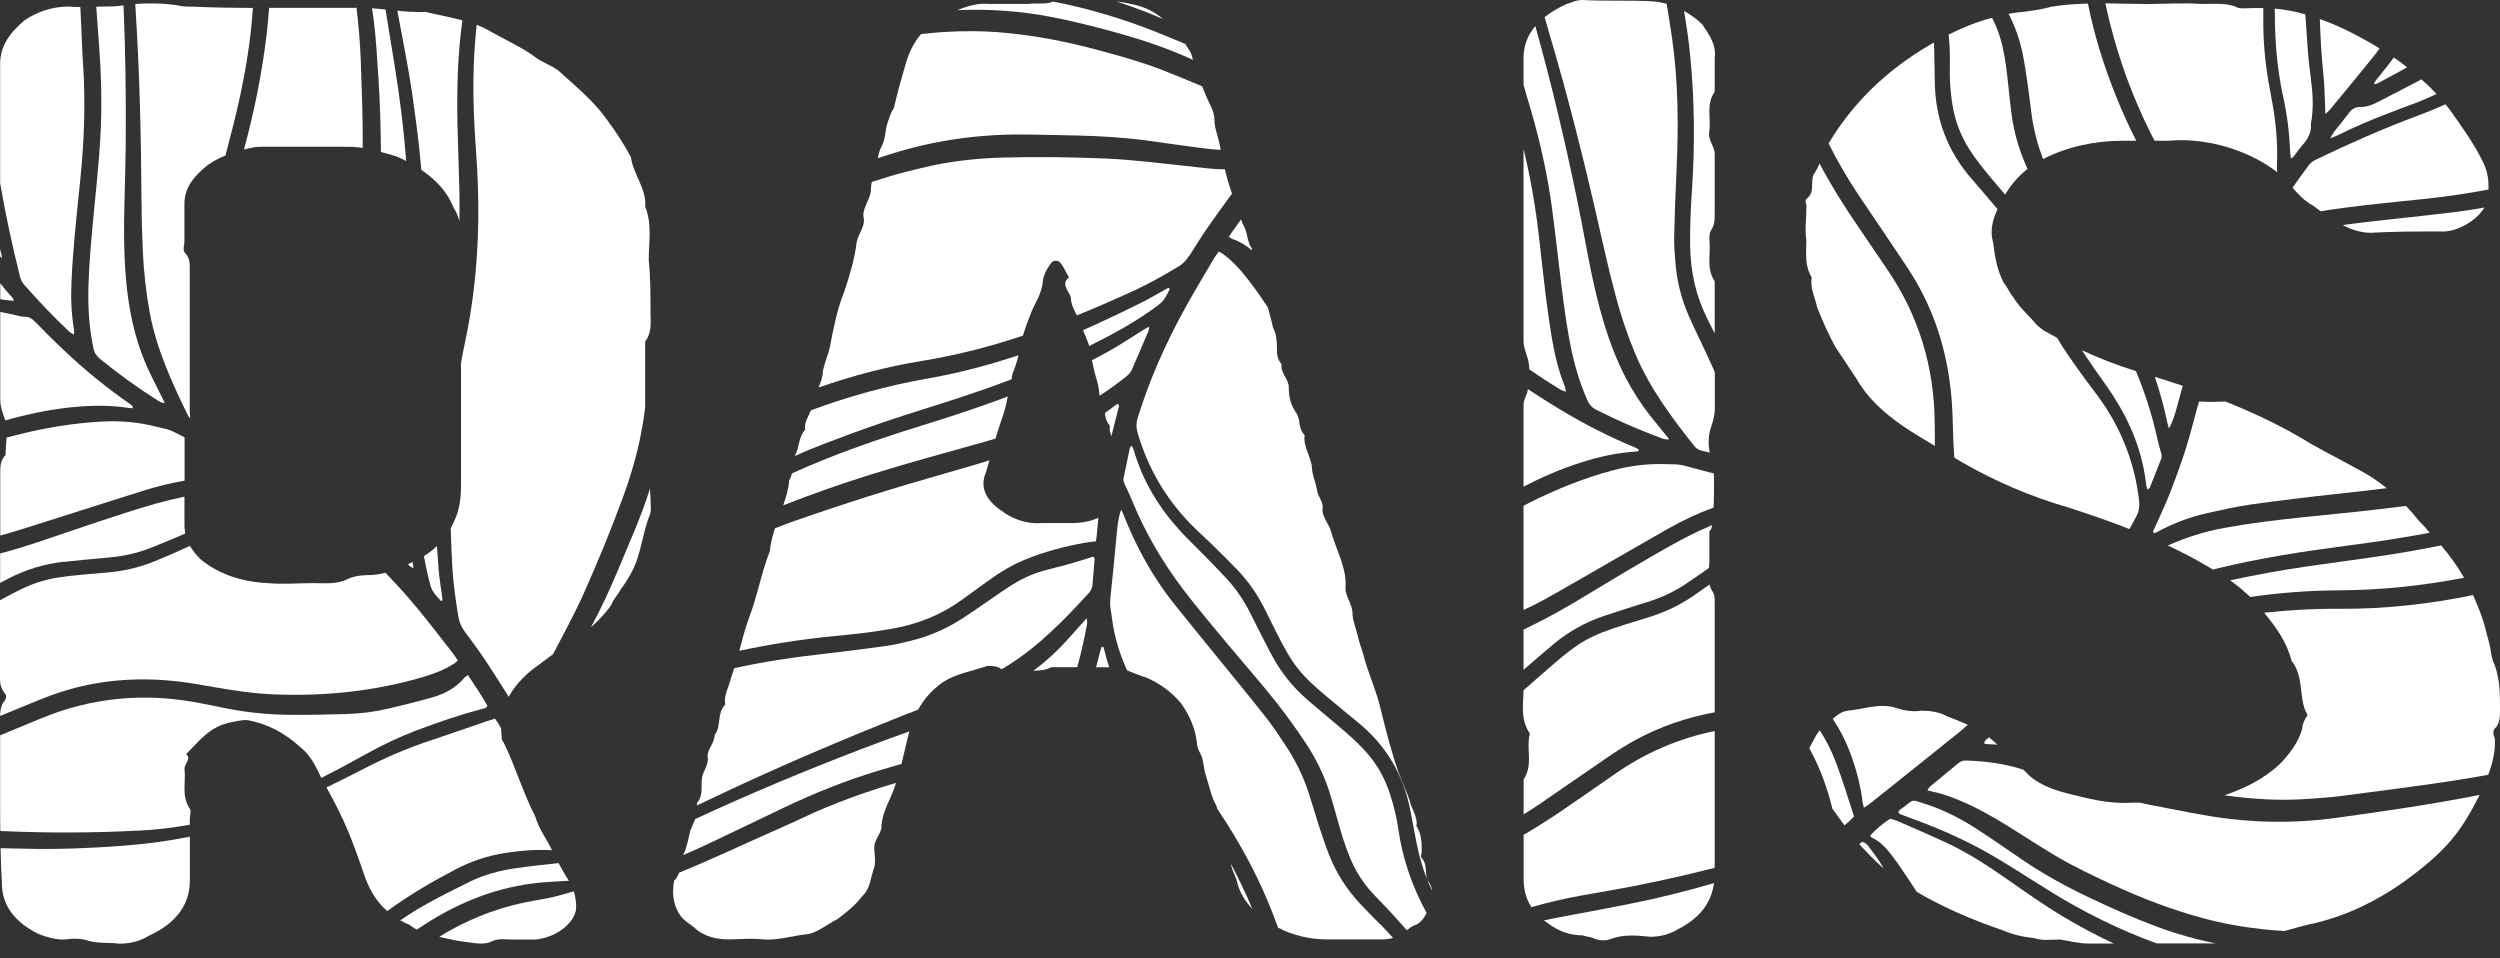
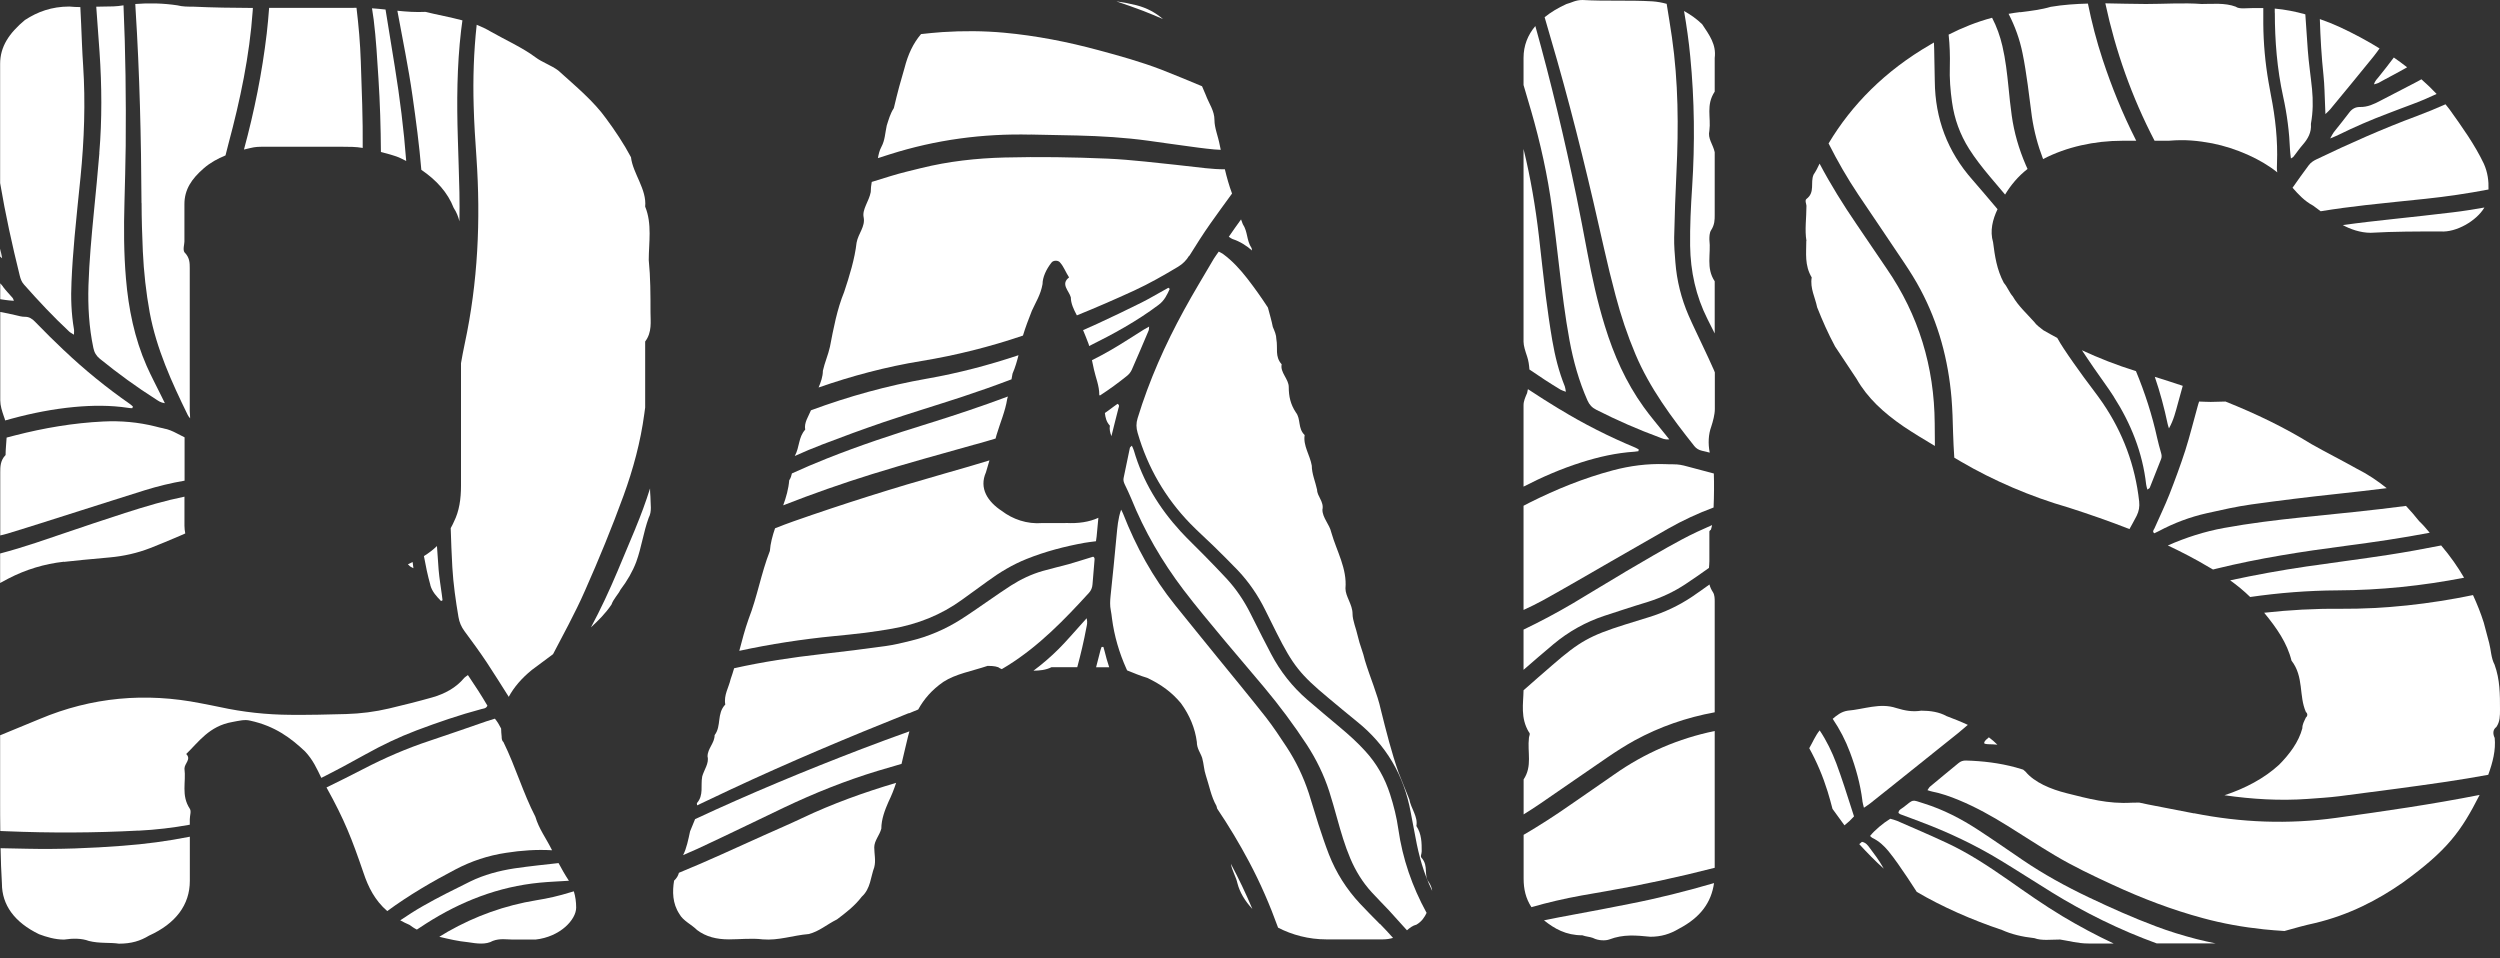
<svg xmlns="http://www.w3.org/2000/svg" width="60" height="23" viewBox="0 0 60 23" fill="none">
  <rect x="0" y="0" width="60" height="23" fill="#333333" stroke="none" />
  <path d="M59.628 4.98C59.376 5.024 59.122 5.066 58.867 5.096C58.397 5.154 57.925 5.203 57.453 5.255C57.044 5.299 56.634 5.345 56.227 5.402C56.398 5.496 56.647 5.587 56.895 5.587C57.455 5.555 58.017 5.555 58.577 5.555C58.944 5.582 59.435 5.305 59.626 4.98H59.628Z" fill="white" />
  <path d="M55.409 3.967C55.277 4.145 55.147 4.324 55.021 4.506C55.162 4.666 55.308 4.825 55.516 4.936C55.575 4.98 55.634 5.026 55.696 5.07C55.699 5.07 55.705 5.07 55.709 5.068C56.064 5.01 56.422 4.963 56.781 4.922C57.259 4.867 57.736 4.823 58.216 4.771C58.722 4.718 59.225 4.643 59.724 4.548C59.731 4.342 59.705 4.137 59.613 3.931C59.397 3.476 59.095 3.054 58.793 2.631C58.761 2.587 58.726 2.547 58.692 2.503C58.466 2.603 58.239 2.698 58.006 2.784C57.184 3.09 56.385 3.445 55.596 3.824C55.524 3.858 55.459 3.9 55.409 3.967Z" fill="white" />
  <path d="M56.639 2.568C56.536 2.566 56.45 2.61 56.383 2.7C56.264 2.861 56.135 3.015 56.012 3.172C55.986 3.206 55.966 3.248 55.924 3.323C56.016 3.285 56.069 3.264 56.123 3.237C56.507 3.048 56.899 2.878 57.3 2.727C57.493 2.654 57.686 2.578 57.881 2.507C58.086 2.431 58.284 2.347 58.479 2.255C58.366 2.134 58.244 2.018 58.114 1.903C58.065 1.93 58.017 1.957 57.967 1.983C57.688 2.129 57.409 2.27 57.13 2.417C56.975 2.499 56.822 2.572 56.639 2.568Z" fill="white" />
  <path d="M51.702 12.688C51.688 12.721 51.65 12.757 51.703 12.799C51.736 12.784 51.772 12.768 51.807 12.749C52.173 12.553 52.561 12.407 52.968 12.316C53.32 12.237 53.674 12.157 54.029 12.107C54.709 12.012 55.393 11.928 56.078 11.855C56.479 11.813 56.88 11.765 57.281 11.716C57.063 11.54 56.823 11.379 56.55 11.242C56.204 11.047 55.816 10.852 55.472 10.657C54.828 10.258 54.134 9.925 53.412 9.637C53.293 9.642 53.175 9.644 53.058 9.646C52.972 9.646 52.886 9.64 52.779 9.637C52.764 9.684 52.752 9.715 52.745 9.747C52.645 10.101 52.559 10.458 52.447 10.81C52.332 11.165 52.202 11.517 52.066 11.865C51.956 12.144 51.824 12.415 51.703 12.69L51.702 12.688Z" fill="white" />
  <path d="M56.972 2.025C57.02 2.012 57.05 2.006 57.077 1.993C57.178 1.94 57.276 1.882 57.377 1.831C57.511 1.762 57.641 1.687 57.771 1.615C57.668 1.534 57.561 1.456 57.452 1.38C57.335 1.536 57.215 1.691 57.091 1.844C57.05 1.894 56.999 1.94 56.974 2.025H56.972Z" fill="white" />
  <path d="M47.637 17.85C47.664 17.855 47.688 17.861 47.715 17.861C47.79 17.861 47.864 17.867 47.937 17.872C47.872 17.808 47.805 17.748 47.732 17.695C47.73 17.697 47.728 17.699 47.727 17.701C47.687 17.741 47.629 17.769 47.62 17.832C47.627 17.842 47.631 17.85 47.637 17.852V17.85Z" fill="white" />
  <path d="M48.484 0.29C48.39 0.302 48.298 0.315 48.206 0.332C48.361 0.631 48.474 0.946 48.541 1.278C48.593 1.527 48.629 1.779 48.665 2.029C48.703 2.287 48.728 2.547 48.766 2.805C48.818 3.153 48.908 3.491 49.034 3.818C49.594 3.526 50.267 3.378 50.941 3.378H51.27C51.264 3.365 51.256 3.352 51.251 3.34C50.939 2.725 50.681 2.087 50.465 1.433C50.318 0.988 50.202 0.539 50.11 0.086C49.816 0.094 49.519 0.113 49.217 0.164C49.002 0.229 48.743 0.262 48.484 0.294V0.29Z" fill="white" />
  <path d="M52.84 0.096C52.408 0.063 51.934 0.096 51.502 0.096C51.172 0.096 50.849 0.084 50.528 0.08C50.774 1.227 51.162 2.327 51.709 3.377H52.062C52.45 3.344 52.752 3.377 53.098 3.441C53.66 3.554 54.256 3.814 54.655 4.137C54.64 4.068 54.646 3.992 54.648 3.919C54.669 3.369 54.609 2.824 54.502 2.285C54.481 2.18 54.464 2.075 54.445 1.97C54.365 1.508 54.323 1.043 54.319 0.575C54.319 0.447 54.319 0.319 54.319 0.193C54.243 0.193 54.166 0.191 54.088 0.193C53.916 0.193 53.742 0.225 53.656 0.16C53.398 0.063 53.096 0.096 52.836 0.096H52.84Z" fill="white" />
  <path d="M46.849 2.452C46.905 2.855 47.04 3.227 47.258 3.573C47.405 3.805 47.575 4.02 47.751 4.231C47.875 4.378 48 4.523 48.122 4.67C48.26 4.441 48.435 4.231 48.661 4.055C48.647 4.024 48.632 3.992 48.619 3.961C48.454 3.579 48.338 3.182 48.281 2.769C48.25 2.543 48.225 2.318 48.204 2.092C48.17 1.76 48.133 1.427 48.057 1.103C48.002 0.866 47.921 0.64 47.81 0.426C47.442 0.525 47.096 0.663 46.767 0.831C46.794 1.083 46.803 1.338 46.796 1.596C46.786 1.882 46.809 2.169 46.849 2.455V2.452Z" fill="white" />
  <path d="M43.351 5.782C43.351 6.075 43.307 6.367 43.481 6.659C43.437 6.919 43.567 7.147 43.611 7.374C43.74 7.699 43.868 7.991 44.042 8.316C44.214 8.576 44.388 8.836 44.56 9.096C44.818 9.551 45.208 9.908 45.682 10.233C45.923 10.395 46.177 10.548 46.437 10.703C46.437 10.674 46.437 10.647 46.437 10.619C46.437 10.466 46.435 10.311 46.433 10.158C46.423 8.803 46.049 7.563 45.279 6.445C45.036 6.094 44.801 5.735 44.558 5.383C44.235 4.911 43.935 4.428 43.67 3.927C43.628 4.019 43.582 4.108 43.526 4.191C43.441 4.385 43.57 4.613 43.355 4.775C43.31 4.808 43.355 4.905 43.355 4.938C43.355 5.23 43.31 5.522 43.355 5.782H43.351Z" fill="white" />
  <path d="M55.676 0.453C55.69 0.906 55.716 1.359 55.764 1.811C55.789 2.05 55.791 2.291 55.802 2.532C55.804 2.583 55.806 2.637 55.81 2.738C55.871 2.679 55.9 2.654 55.923 2.626C56.27 2.203 56.622 1.783 56.964 1.357C57.016 1.294 57.062 1.227 57.109 1.162C56.809 0.976 56.49 0.806 56.16 0.652C56.001 0.579 55.839 0.514 55.674 0.457L55.676 0.453Z" fill="white" />
  <path d="M59.139 13.867C58.984 13.6 58.8 13.34 58.588 13.091C58.166 13.174 57.742 13.252 57.318 13.317C56.664 13.418 56.007 13.5 55.353 13.596C54.74 13.686 54.13 13.797 53.524 13.928C53.698 14.053 53.859 14.186 54.004 14.328C54.696 14.228 55.393 14.173 56.098 14.169C57.123 14.165 58.135 14.06 59.139 13.865V13.867Z" fill="white" />
  <path d="M43.886 3.443C44.098 3.864 44.333 4.273 44.597 4.668C44.962 5.213 45.332 5.752 45.695 6.298C45.837 6.51 45.972 6.724 46.091 6.948C46.525 7.762 46.758 8.635 46.836 9.551C46.859 9.83 46.867 10.111 46.874 10.391C46.88 10.588 46.89 10.787 46.903 10.984C46.955 11.014 47.006 11.045 47.06 11.077C47.836 11.532 48.741 11.922 49.647 12.182C50.15 12.344 50.635 12.512 51.107 12.698C51.164 12.593 51.225 12.488 51.279 12.381C51.336 12.266 51.353 12.159 51.34 12.035C51.245 11.173 50.952 10.386 50.465 9.671C50.322 9.461 50.163 9.264 50.014 9.058C49.85 8.83 49.685 8.603 49.531 8.368C49.475 8.284 49.423 8.198 49.374 8.11C49.263 8.051 49.15 7.989 49.041 7.926C48.955 7.861 48.869 7.796 48.825 7.731C48.653 7.537 48.437 7.342 48.307 7.114C48.221 7.017 48.178 6.887 48.092 6.789C47.92 6.465 47.876 6.14 47.834 5.815C47.753 5.54 47.824 5.266 47.941 5.02C47.931 5.008 47.922 4.997 47.91 4.984C47.719 4.76 47.532 4.535 47.337 4.313C46.741 3.638 46.443 2.849 46.435 1.951C46.433 1.745 46.425 1.536 46.423 1.33C46.423 1.227 46.419 1.124 46.414 1.02C46.385 1.038 46.355 1.055 46.326 1.072C45.242 1.701 44.442 2.511 43.884 3.445L43.886 3.443Z" fill="white" />
  <path d="M59.87 17.706C59.826 17.609 59.826 17.511 59.914 17.446C60 17.317 60 17.186 60 17.024C60 16.667 60 16.309 59.87 15.952C59.784 15.79 59.784 15.595 59.74 15.432C59.697 15.27 59.654 15.107 59.611 14.945C59.54 14.72 59.452 14.5 59.352 14.282C58.305 14.498 57.243 14.618 56.163 14.611C55.552 14.605 54.944 14.639 54.34 14.706C54.64 15.071 54.891 15.43 54.996 15.855C55.298 16.244 55.168 16.699 55.342 17.089C55.386 17.122 55.386 17.186 55.342 17.219C55.298 17.316 55.256 17.381 55.256 17.479C55.17 17.804 54.954 18.096 54.696 18.356C54.344 18.679 53.887 18.922 53.387 19.086C54.05 19.181 54.717 19.222 55.386 19.174C55.638 19.155 55.892 19.141 56.144 19.109C56.998 18.998 57.854 18.889 58.707 18.763C59.045 18.713 59.381 18.656 59.718 18.595C59.825 18.299 59.903 18.003 59.872 17.704L59.87 17.706Z" fill="white" />
  <path d="M52.66 19.522C52.293 19.449 51.926 19.38 51.558 19.308C51.485 19.294 51.413 19.277 51.34 19.262C51.279 19.262 51.218 19.265 51.156 19.265C50.596 19.298 50.121 19.168 49.603 19.038C49.215 18.941 48.827 18.778 48.611 18.518C48.592 18.501 48.573 18.488 48.556 18.471C48.495 18.453 48.435 18.434 48.374 18.417C47.986 18.312 47.589 18.264 47.186 18.253C47.113 18.251 47.056 18.27 47.002 18.316C46.777 18.503 46.547 18.688 46.322 18.878C46.299 18.897 46.285 18.927 46.259 18.964C46.305 18.979 46.335 18.99 46.366 18.996C46.589 19.04 46.803 19.115 47.014 19.203C47.422 19.372 47.807 19.587 48.181 19.82C48.556 20.053 48.925 20.296 49.303 20.521C49.756 20.792 50.233 21.018 50.713 21.239C51.413 21.562 52.129 21.836 52.872 22.036C53.35 22.166 53.837 22.252 54.33 22.304C54.497 22.321 54.661 22.334 54.827 22.344C55.066 22.277 55.309 22.208 55.555 22.155C56.375 21.96 57.065 21.602 57.669 21.18C58.746 20.401 59.068 19.948 59.511 19.078C58.37 19.304 57.218 19.47 56.066 19.629C54.923 19.787 53.788 19.743 52.657 19.518L52.66 19.522Z" fill="white" />
  <path d="M44.496 19.592C44.416 19.344 44.341 19.109 44.265 18.876C44.203 18.692 44.142 18.507 44.074 18.327C43.968 18.046 43.838 17.777 43.672 17.529C43.563 17.664 43.504 17.817 43.422 17.957C43.602 18.283 43.749 18.629 43.863 18.996C43.905 19.134 43.944 19.273 43.98 19.413C44.077 19.544 44.173 19.676 44.267 19.808C44.352 19.741 44.429 19.669 44.496 19.594V19.592Z" fill="white" />
  <path d="M45.21 20.848C45.203 20.832 45.195 20.819 45.185 20.804C45.094 20.641 44.979 20.492 44.868 20.343C44.826 20.286 44.782 20.223 44.687 20.204C44.666 20.221 44.643 20.24 44.622 20.259C44.813 20.466 45.004 20.664 45.21 20.848Z" fill="white" />
  <path d="M49.433 22.547C49.649 22.579 49.865 22.644 50.123 22.644H50.727C50.304 22.445 49.894 22.226 49.492 21.985C49.039 21.713 48.609 21.408 48.178 21.106C47.711 20.781 47.237 20.469 46.721 20.229C46.328 20.045 45.928 19.875 45.531 19.701C45.477 19.678 45.418 19.665 45.367 19.65C45.193 19.755 44.99 19.927 44.881 20.064C44.908 20.087 44.922 20.102 44.937 20.11C45.092 20.183 45.214 20.296 45.321 20.425C45.401 20.523 45.477 20.626 45.55 20.729C45.707 20.951 45.856 21.178 46.003 21.406C46.624 21.769 47.318 22.075 48.051 22.321C48.267 22.419 48.525 22.483 48.827 22.516C48.999 22.581 49.215 22.549 49.431 22.549L49.433 22.547Z" fill="white" />
  <path d="M44.696 19.218C44.702 19.269 44.719 19.319 44.734 19.386C44.792 19.346 44.836 19.319 44.876 19.288C45.032 19.164 45.189 19.04 45.346 18.914C45.894 18.476 46.443 18.039 46.989 17.599C47.069 17.534 47.148 17.465 47.228 17.397C47.064 17.32 46.894 17.253 46.716 17.186C46.544 17.089 46.328 17.056 46.112 17.056C45.896 17.089 45.724 17.057 45.508 16.992C45.12 16.862 44.733 17.024 44.345 17.056C44.192 17.079 44.083 17.167 43.985 17.252C44.154 17.502 44.293 17.769 44.4 18.056C44.541 18.432 44.648 18.818 44.698 19.218H44.696Z" fill="white" />
  <path d="M50.73 9.522C51.143 10.166 51.422 10.863 51.508 11.63C51.512 11.666 51.525 11.702 51.537 11.75C51.565 11.729 51.588 11.721 51.594 11.706C51.686 11.477 51.775 11.245 51.867 11.016C51.888 10.963 51.879 10.913 51.863 10.86C51.831 10.745 51.797 10.628 51.772 10.512C51.651 9.958 51.477 9.424 51.263 8.907C50.801 8.763 50.373 8.595 49.966 8.406C50.065 8.553 50.163 8.702 50.264 8.847C50.419 9.073 50.585 9.293 50.732 9.522H50.73Z" fill="white" />
  <path d="M52.023 10.172C52.03 10.208 52.044 10.244 52.055 10.281C52.168 10.082 52.217 9.874 52.273 9.669C52.311 9.533 52.349 9.396 52.386 9.26C52.164 9.186 51.94 9.113 51.715 9.044C51.841 9.411 51.942 9.788 52.023 10.172Z" fill="white" />
  <path d="M54.596 0.306C54.596 0.982 54.65 1.653 54.795 2.316C54.889 2.74 54.944 3.172 54.961 3.606C54.963 3.665 54.974 3.722 54.982 3.803C55.019 3.78 55.034 3.774 55.041 3.764C55.116 3.669 55.183 3.569 55.261 3.48C55.389 3.334 55.479 3.178 55.462 2.977C55.462 2.971 55.462 2.964 55.464 2.958C55.513 2.687 55.515 2.413 55.489 2.14C55.458 1.829 55.41 1.517 55.387 1.204C55.366 0.917 55.347 0.631 55.328 0.344C55.089 0.277 54.845 0.229 54.594 0.206C54.594 0.239 54.594 0.273 54.594 0.306H54.596Z" fill="white" />
  <path d="M46.083 19.72C46.762 19.973 47.411 20.282 48.03 20.659C48.435 20.905 48.833 21.163 49.236 21.412C50.037 21.906 50.878 22.321 51.762 22.642H53.098C53.125 22.642 53.152 22.642 53.178 22.642C53.024 22.61 52.869 22.577 52.714 22.537C52.383 22.451 52.059 22.352 51.739 22.231C51.195 22.027 50.664 21.79 50.138 21.54C49.582 21.276 49.043 20.98 48.535 20.634C48.181 20.393 47.83 20.148 47.472 19.915C47.067 19.651 46.641 19.43 46.179 19.285C45.864 19.185 45.94 19.178 45.678 19.378C45.634 19.413 45.567 19.434 45.563 19.51C45.579 19.522 45.594 19.537 45.611 19.543C45.768 19.602 45.925 19.659 46.081 19.718L46.083 19.72Z" fill="white" />
  <path d="M53.11 13.669C53.139 13.661 53.165 13.655 53.194 13.648C54.214 13.397 55.25 13.237 56.291 13.101C56.968 13.013 57.642 12.914 58.313 12.786C58.233 12.69 58.153 12.595 58.059 12.507C57.96 12.383 57.855 12.26 57.744 12.142C56.913 12.251 56.078 12.331 55.242 12.417C54.618 12.482 53.995 12.558 53.376 12.671C52.905 12.757 52.458 12.902 52.028 13.091C52.365 13.25 52.693 13.42 53.012 13.611C53.045 13.628 53.077 13.649 53.11 13.667V13.669Z" fill="white" />
  <path d="M37.581 9.402C37.57 9.346 37.568 9.306 37.555 9.272C37.411 8.916 37.32 8.547 37.255 8.171C37.194 7.816 37.144 7.458 37.098 7.101C37.039 6.623 36.989 6.145 36.934 5.668C36.852 4.963 36.733 4.263 36.565 3.575V8.202C36.565 8.299 36.607 8.427 36.651 8.557C36.683 8.652 36.699 8.76 36.706 8.868C36.951 9.037 37.199 9.199 37.453 9.352C37.486 9.371 37.526 9.381 37.58 9.402H37.581Z" fill="white" />
  <path d="M37.427 9.82C37.171 9.665 36.92 9.503 36.67 9.34C36.662 9.371 36.659 9.402 36.651 9.432C36.609 9.53 36.565 9.625 36.565 9.723V11.679C37.012 11.448 37.473 11.249 37.952 11.097C38.367 10.965 38.791 10.869 39.227 10.841C39.259 10.839 39.29 10.833 39.322 10.829C39.324 10.816 39.328 10.802 39.33 10.787C39.303 10.772 39.276 10.755 39.248 10.743C38.617 10.481 38.01 10.174 37.427 9.818V9.82Z" fill="white" />
  <path d="M40.159 11.142C40.092 11.144 40.026 11.142 39.959 11.139C39.535 11.125 39.12 11.179 38.709 11.288C38.015 11.473 37.352 11.741 36.712 12.062C36.662 12.086 36.613 12.113 36.565 12.138V14.639C36.722 14.567 36.876 14.492 37.026 14.41C37.576 14.106 38.117 13.789 38.661 13.476C39.12 13.214 39.577 12.948 40.035 12.688C40.387 12.488 40.752 12.319 41.126 12.18C41.138 11.912 41.14 11.599 41.132 11.364C40.918 11.307 40.706 11.251 40.492 11.194C40.381 11.163 40.272 11.14 40.157 11.144L40.159 11.142Z" fill="white" />
  <path d="M41.025 12.759C41.025 12.726 41.067 12.726 41.067 12.694C41.075 12.673 41.082 12.639 41.09 12.602C40.843 12.709 40.599 12.822 40.36 12.95C39.905 13.193 39.464 13.457 39.02 13.716C38.594 13.967 38.174 14.229 37.748 14.481C37.362 14.708 36.968 14.918 36.565 15.111V16.076C36.804 15.87 37.043 15.66 37.287 15.457C37.65 15.155 38.057 14.928 38.506 14.779C38.652 14.731 38.799 14.681 38.944 14.636C39.148 14.57 39.351 14.505 39.556 14.443C39.877 14.341 40.178 14.202 40.459 14.014C40.647 13.89 40.832 13.76 41.015 13.63C41.019 13.577 41.025 13.523 41.025 13.468V12.757V12.759Z" fill="white" />
  <path d="M36.565 19.547C36.699 19.462 36.834 19.378 36.964 19.288C37.505 18.918 38.042 18.543 38.583 18.174C38.793 18.031 39.007 17.894 39.229 17.771C39.838 17.439 40.48 17.219 41.153 17.095V14.439C41.153 14.374 41.153 14.278 41.111 14.213C41.069 14.15 41.042 14.087 41.027 14.028C40.891 14.125 40.756 14.223 40.618 14.316C40.295 14.534 39.943 14.699 39.571 14.813C39.38 14.872 39.187 14.93 38.996 14.991C38.161 15.255 37.91 15.394 37.247 15.971C37.026 16.164 36.802 16.355 36.582 16.552C36.577 16.558 36.571 16.562 36.565 16.567C36.561 16.883 36.485 17.229 36.695 17.574C36.737 17.607 36.695 17.672 36.695 17.704C36.653 18.06 36.781 18.383 36.567 18.706V19.55L36.565 19.547Z" fill="white" />
  <path d="M36.743 2.645C36.968 3.422 37.144 4.212 37.251 5.014C37.314 5.484 37.367 5.956 37.423 6.426C37.492 7.011 37.562 7.594 37.669 8.173C37.761 8.668 37.895 9.149 38.099 9.61C38.145 9.715 38.21 9.784 38.312 9.835C38.806 10.086 39.315 10.309 39.834 10.5C39.896 10.523 39.955 10.556 40.062 10.544C40.012 10.481 39.982 10.445 39.955 10.411C39.785 10.197 39.605 9.988 39.447 9.767C39.02 9.174 38.73 8.517 38.516 7.821C38.336 7.238 38.206 6.646 38.094 6.048C38.01 5.601 37.925 5.156 37.834 4.71C37.549 3.338 37.226 1.974 36.848 0.625C36.666 0.841 36.565 1.095 36.565 1.389V2.041C36.624 2.243 36.685 2.444 36.743 2.647V2.645Z" fill="white" />
  <path d="M36.75 21.773C37.148 21.658 37.549 21.566 37.956 21.492C38.147 21.457 38.338 21.425 38.529 21.392C39.412 21.239 40.285 21.05 41.153 20.827V17.544C40.291 17.722 39.483 18.064 38.736 18.591C38.386 18.838 38.031 19.076 37.681 19.321C37.318 19.575 36.947 19.814 36.567 20.036V21.09C36.567 21.335 36.617 21.562 36.754 21.771L36.75 21.773Z" fill="white" />
  <path d="M38.237 22.514C38.365 22.579 38.537 22.579 38.623 22.547C38.965 22.417 39.267 22.449 39.609 22.482C39.867 22.482 40.081 22.417 40.295 22.289C40.814 22.017 41.07 21.66 41.137 21.194C40.467 21.389 39.79 21.561 39.102 21.694C38.644 21.784 38.185 21.876 37.724 21.958C37.501 21.998 37.279 22.042 37.056 22.088C37.31 22.291 37.583 22.447 37.977 22.447C38.063 22.48 38.149 22.48 38.235 22.512L38.237 22.514Z" fill="white" />
  <path d="M40.563 5.897C40.572 6.514 40.7 7.103 40.979 7.657C41.037 7.772 41.096 7.888 41.153 8.003V6.751C40.939 6.428 41.067 6.105 41.025 5.75C41.025 5.685 41.025 5.587 41.067 5.524C41.153 5.394 41.153 5.266 41.153 5.169V3.652C41.111 3.459 40.981 3.329 41.025 3.136C41.067 2.813 40.939 2.522 41.153 2.199V1.391C41.195 1.068 41.025 0.843 40.853 0.583C40.729 0.462 40.58 0.354 40.417 0.264C40.479 0.625 40.532 0.99 40.566 1.355C40.668 2.4 40.679 3.447 40.611 4.496C40.58 4.963 40.557 5.429 40.563 5.897Z" fill="white" />
  <path d="M37.98 0C37.808 0 37.722 0.065 37.594 0.097C37.392 0.189 37.218 0.294 37.071 0.413C37.174 0.761 37.273 1.108 37.373 1.456C37.797 2.949 38.16 4.454 38.498 5.968C38.582 6.346 38.676 6.723 38.775 7.097C38.901 7.575 39.058 8.045 39.251 8.502C39.595 9.317 40.119 10.019 40.663 10.705C40.711 10.766 40.772 10.8 40.847 10.818C40.91 10.833 40.973 10.848 41.034 10.863C40.99 10.648 41.002 10.422 41.07 10.239C41.112 10.109 41.156 9.948 41.156 9.818V8.937C41.149 8.918 41.141 8.899 41.133 8.88C41.049 8.683 40.954 8.492 40.864 8.297C40.751 8.054 40.633 7.816 40.526 7.571C40.35 7.164 40.243 6.736 40.209 6.293C40.193 6.094 40.176 5.893 40.18 5.693C40.191 5.173 40.21 4.651 40.235 4.131C40.287 3.048 40.281 1.966 40.126 0.892C40.088 0.625 40.042 0.357 40 0.092C39.889 0.061 39.773 0.04 39.654 0.032C39.096 8.39712e-06 38.538 0.032 37.982 0H37.98Z" fill="white" />
  <path d="M3.323 19.936C3.739 19.915 4.15 19.867 4.555 19.793V19.665C4.555 19.569 4.597 19.472 4.555 19.409C4.343 19.088 4.469 18.769 4.427 18.448C4.427 18.32 4.597 18.224 4.469 18.096C4.767 17.808 5.021 17.424 5.576 17.328C5.746 17.296 5.874 17.263 6.002 17.295C6.598 17.424 6.98 17.712 7.32 18.033C7.513 18.238 7.601 18.442 7.712 18.669C8.073 18.488 8.429 18.297 8.78 18.1C9.172 17.882 9.575 17.689 9.995 17.53C10.508 17.337 11.027 17.158 11.557 17.017C11.606 17.003 11.666 17.007 11.698 16.936C11.557 16.695 11.402 16.455 11.23 16.202C11.188 16.235 11.163 16.246 11.146 16.265C10.941 16.512 10.67 16.653 10.37 16.739C10.03 16.835 9.686 16.921 9.34 17.003C9.002 17.083 8.656 17.127 8.308 17.137C7.861 17.15 7.412 17.16 6.965 17.156C6.395 17.152 5.832 17.091 5.274 16.969C5.123 16.936 4.972 16.909 4.821 16.879C3.493 16.615 2.201 16.73 0.949 17.257C0.634 17.389 0.319 17.517 0.003 17.647V19.185C0.003 19.438 0.003 19.692 0.007 19.944C0.057 19.946 0.107 19.948 0.156 19.95C1.211 19.994 2.268 19.99 3.323 19.934V19.936Z" fill="white" />
  <path d="M13.655 21.14C13.562 20.999 13.481 20.857 13.405 20.714C13.241 20.731 13.078 20.748 12.918 20.768C12.725 20.791 12.531 20.813 12.34 20.842C11.976 20.899 11.62 20.993 11.287 21.155C10.903 21.345 10.519 21.534 10.149 21.746C9.963 21.851 9.784 21.968 9.606 22.088C9.675 22.126 9.747 22.163 9.828 22.197C9.864 22.224 9.933 22.275 10.005 22.31C10.078 22.262 10.151 22.214 10.225 22.166C11.06 21.633 11.96 21.28 12.954 21.184C13.187 21.161 13.422 21.154 13.655 21.138V21.14Z" fill="white" />
  <path d="M10.892 4.995C10.957 5.094 10.999 5.201 11.026 5.312C11.03 5.081 11.031 4.85 11.026 4.619C11.016 4.185 11.001 3.751 10.988 3.315C10.961 2.454 10.966 1.592 11.066 0.734C11.075 0.652 11.087 0.571 11.098 0.489C10.8 0.409 10.493 0.355 10.21 0.285C9.982 0.296 9.759 0.281 9.537 0.258C9.661 0.938 9.803 1.617 9.9 2.303C9.984 2.893 10.063 3.484 10.112 4.076C10.473 4.321 10.745 4.619 10.89 4.993L10.892 4.995Z" fill="white" />
  <path d="M11.44 0.6C11.37 1.244 11.349 1.892 11.368 2.541C11.379 2.956 11.406 3.369 11.435 3.782C11.538 5.284 11.471 6.772 11.154 8.247C11.119 8.404 11.092 8.561 11.064 8.717V11.656C11.064 11.977 11.022 12.266 10.894 12.522C10.871 12.574 10.846 12.625 10.817 12.675C10.827 12.988 10.838 13.3 10.856 13.613C10.879 14.014 10.936 14.41 11.003 14.807C11.024 14.935 11.072 15.046 11.15 15.151C11.333 15.398 11.515 15.646 11.685 15.902C11.863 16.174 12.037 16.449 12.21 16.724C12.335 16.493 12.518 16.279 12.765 16.078C12.933 15.952 13.103 15.824 13.273 15.7C13.397 15.463 13.523 15.226 13.646 14.989C13.783 14.722 13.919 14.452 14.039 14.177C14.372 13.426 14.685 12.665 14.966 11.893C15.197 11.257 15.373 10.607 15.463 9.935C15.47 9.883 15.476 9.832 15.484 9.78V8.196C15.654 7.972 15.612 7.716 15.612 7.491C15.612 7.074 15.612 6.658 15.57 6.241C15.57 5.824 15.654 5.375 15.484 4.959C15.526 4.542 15.186 4.158 15.144 3.774C14.974 3.453 14.761 3.134 14.547 2.845C14.249 2.429 13.825 2.077 13.399 1.693C13.229 1.565 13.017 1.5 12.847 1.372C12.549 1.148 12.124 0.955 11.784 0.762C11.675 0.696 11.559 0.642 11.44 0.594V0.6Z" fill="white" />
  <path d="M10.327 14.041C10.373 14.207 10.478 14.312 10.585 14.425C10.596 14.42 10.61 14.412 10.621 14.406C10.615 14.36 10.61 14.315 10.604 14.271C10.577 14.072 10.544 13.873 10.527 13.674C10.512 13.485 10.501 13.296 10.487 13.105C10.396 13.193 10.292 13.273 10.174 13.346C10.216 13.579 10.264 13.81 10.329 14.041H10.327Z" fill="white" />
  <path d="M12.849 22.55C13.446 22.485 13.828 22.071 13.828 21.782C13.828 21.65 13.811 21.518 13.772 21.392C13.746 21.4 13.719 21.408 13.692 21.415C13.423 21.499 13.151 21.562 12.872 21.606C12.12 21.729 11.412 21.983 10.749 22.359C10.679 22.399 10.612 22.443 10.543 22.483C10.772 22.537 10.992 22.59 11.233 22.613C11.445 22.646 11.659 22.678 11.829 22.581C11.999 22.516 12.169 22.549 12.297 22.549H12.849V22.55Z" fill="white" />
  <path d="M9.922 13.636C9.914 13.575 9.91 13.531 9.903 13.489C9.865 13.506 9.828 13.523 9.79 13.543C9.805 13.558 9.821 13.573 9.836 13.588C9.853 13.605 9.88 13.613 9.92 13.636H9.922Z" fill="white" />
  <path d="M3.398 4.871C3.399 5.259 3.411 5.647 3.428 6.033C3.451 6.528 3.505 7.019 3.594 7.506C3.757 8.375 4.12 9.172 4.506 9.96C4.521 9.99 4.542 10.017 4.563 10.04C4.565 9.979 4.554 9.918 4.554 9.866V6.438C4.554 6.31 4.554 6.182 4.426 6.054C4.384 5.989 4.426 5.861 4.426 5.798V4.901C4.426 4.55 4.596 4.294 4.894 4.036C5.047 3.904 5.221 3.808 5.412 3.73C5.436 3.636 5.459 3.541 5.484 3.447C5.765 2.4 5.989 1.341 6.065 0.26C6.065 0.237 6.067 0.214 6.069 0.191C5.589 0.189 5.104 0.182 4.638 0.16C4.51 0.16 4.382 0.161 4.256 0.128C3.925 0.078 3.57 0.069 3.247 0.096C3.248 0.139 3.252 0.182 3.254 0.225C3.352 1.773 3.388 3.323 3.396 4.873L3.398 4.871Z" fill="white" />
  <path d="M0.6 0.478C0.217 0.799 0.003 1.118 0.003 1.534V4.393C0.13 5.142 0.292 5.882 0.475 6.619C0.495 6.698 0.521 6.77 0.579 6.833C0.924 7.223 1.28 7.603 1.662 7.959C1.691 7.986 1.727 8.001 1.775 8.033C1.775 7.976 1.782 7.938 1.775 7.902C1.71 7.525 1.698 7.143 1.716 6.763C1.731 6.403 1.758 6.042 1.79 5.683C1.832 5.203 1.886 4.726 1.933 4.248C2.021 3.356 2.054 2.463 1.995 1.567C1.972 1.234 1.962 0.9 1.947 0.566C1.941 0.434 1.933 0.302 1.928 0.17C1.842 0.17 1.756 0.166 1.664 0.157C1.238 0.157 0.898 0.285 0.602 0.478H0.6Z" fill="white" />
  <path d="M2.385 3.675C2.347 4.147 2.299 4.619 2.253 5.093C2.196 5.677 2.142 6.264 2.123 6.851C2.108 7.353 2.136 7.852 2.24 8.347C2.262 8.46 2.312 8.542 2.398 8.612C2.83 8.962 3.277 9.289 3.745 9.585C3.799 9.619 3.85 9.663 3.957 9.677C3.921 9.604 3.9 9.564 3.881 9.522C3.761 9.275 3.631 9.035 3.52 8.784C3.227 8.116 3.084 7.41 3.023 6.686C2.971 6.079 2.97 5.471 2.987 4.863C2.998 4.408 3.012 3.956 3.017 3.501C3.027 2.375 3.013 1.252 2.964 0.128C2.799 0.157 2.637 0.157 2.513 0.157C2.444 0.157 2.377 0.159 2.31 0.161C2.337 0.524 2.364 0.887 2.389 1.25C2.444 2.058 2.45 2.866 2.383 3.673L2.385 3.675Z" fill="white" />
  <path d="M0.94 22.422C1.111 22.487 1.323 22.55 1.537 22.55C1.749 22.518 1.963 22.518 2.133 22.583C2.389 22.648 2.643 22.615 2.855 22.648C3.153 22.648 3.365 22.583 3.577 22.455C4.216 22.166 4.556 21.717 4.556 21.142V20.081C4.023 20.187 3.482 20.259 2.937 20.299C2.177 20.357 1.416 20.387 0.654 20.37C0.44 20.366 0.228 20.36 0.014 20.357C0.019 20.64 0.029 20.922 0.046 21.205C0.046 21.717 0.344 22.134 0.939 22.422H0.94Z" fill="white" />
  <path d="M11.878 17.248C11.807 17.269 11.742 17.288 11.681 17.309C11.226 17.465 10.774 17.626 10.317 17.777C9.763 17.96 9.231 18.19 8.714 18.459C8.423 18.61 8.131 18.755 7.836 18.899C8.274 19.688 8.446 20.137 8.723 20.945C8.838 21.291 8.996 21.608 9.294 21.866C9.812 21.486 10.363 21.163 10.93 20.867C11.312 20.666 11.716 20.532 12.144 20.468C12.511 20.41 12.879 20.385 13.25 20.406C13.244 20.395 13.237 20.381 13.231 20.37C13.103 20.114 12.933 19.89 12.849 19.602C12.551 19.025 12.38 18.417 12.082 17.808C12.04 17.775 12.04 17.712 12.04 17.68C12.031 17.613 12.029 17.548 12.027 17.485C12.004 17.445 11.983 17.404 11.96 17.364C11.939 17.326 11.909 17.29 11.878 17.248Z" fill="white" />
  <path d="M15.253 12.677C15.107 13.021 14.964 13.367 14.819 13.713C14.626 14.169 14.418 14.62 14.183 15.056C14.36 14.893 14.532 14.723 14.676 14.509C14.718 14.381 14.846 14.253 14.888 14.158C15.058 13.934 15.186 13.709 15.27 13.485C15.398 13.134 15.44 12.78 15.568 12.428C15.652 12.268 15.61 12.107 15.61 11.916C15.604 11.853 15.602 11.788 15.601 11.723C15.499 12.046 15.383 12.363 15.251 12.679L15.253 12.677Z" fill="white" />
-   <path d="M0.006 17.181C0.3 17.058 0.596 16.938 0.892 16.818C1.127 16.722 1.366 16.632 1.609 16.562C2.494 16.302 3.396 16.25 4.309 16.359C4.588 16.392 4.863 16.443 5.14 16.491C5.614 16.573 6.09 16.646 6.572 16.665C7.783 16.713 8.974 16.594 10.141 16.252C10.407 16.174 10.661 16.078 10.894 15.929C10.925 15.91 10.953 15.883 10.988 15.855C10.944 15.79 10.909 15.732 10.869 15.679C10.577 15.306 10.29 14.928 9.986 14.563C9.751 14.28 9.505 14.011 9.251 13.747C9.111 13.783 8.966 13.804 8.807 13.804C8.637 13.804 8.467 13.837 8.339 13.9C8.083 14.028 7.787 13.995 7.531 13.995C7.149 13.995 6.809 14.028 6.424 13.995C5.786 13.963 5.234 13.772 4.808 13.418C4.703 13.313 4.621 13.208 4.559 13.101C4.529 13.114 4.498 13.13 4.468 13.143C4.212 13.258 3.956 13.372 3.696 13.477C3.334 13.623 2.956 13.709 2.566 13.741C2.366 13.758 2.167 13.774 1.966 13.793C1.093 13.873 0.82 13.957 0.05 14.379C0.032 14.389 0.017 14.397 0 14.406V16.304C0 16.432 0.042 16.56 0.128 16.655C0.17 16.72 0.128 16.816 0.086 16.848C0.019 16.95 0.006 17.07 0.002 17.181H0.006Z" fill="white" />
  <path d="M8.968 0.468C9.027 0.94 9.052 1.414 9.083 1.886C9.121 2.473 9.138 3.061 9.142 3.648C9.293 3.686 9.44 3.726 9.574 3.778C9.635 3.805 9.692 3.835 9.749 3.864C9.692 3.107 9.597 2.356 9.476 1.605C9.404 1.147 9.329 0.688 9.253 0.229C9.146 0.218 9.037 0.206 8.928 0.199C8.941 0.289 8.956 0.378 8.968 0.468Z" fill="white" />
  <path d="M6.459 0.189C6.444 0.394 6.425 0.598 6.402 0.801C6.291 1.745 6.104 2.671 5.855 3.589C5.903 3.577 5.953 3.564 6.003 3.554C6.131 3.522 6.215 3.522 6.343 3.522H8.214C8.378 3.522 8.54 3.522 8.705 3.55C8.712 2.857 8.682 2.165 8.659 1.471C8.645 1.041 8.607 0.613 8.556 0.187C8.512 0.187 8.47 0.187 8.424 0.189H6.723C6.635 0.189 6.545 0.189 6.457 0.189H6.459Z" fill="white" />
  <path d="M0.003 5.968V6.157C0.017 6.168 0.034 6.182 0.051 6.199C0.032 6.101 0.023 6.044 0.007 5.987C0.007 5.981 0.005 5.973 0.003 5.968Z" fill="white" />
  <path d="M3.925 10.281C3.86 10.269 3.795 10.252 3.73 10.235C3.319 10.132 2.901 10.095 2.479 10.116C1.76 10.151 1.057 10.271 0.363 10.449C0.294 10.466 0.228 10.485 0.159 10.502C0.151 10.646 0.134 10.787 0.134 10.921C0.006 11.049 0.006 11.209 0.006 11.337V12.851C0.061 12.835 0.115 12.824 0.17 12.809C0.772 12.627 1.368 12.432 1.968 12.243C2.471 12.085 2.973 11.922 3.478 11.765C3.791 11.668 4.109 11.591 4.43 11.536V10.496C4.368 10.464 4.305 10.434 4.244 10.401C4.143 10.348 4.04 10.302 3.927 10.283L3.925 10.281Z" fill="white" />
  <path d="M1.536 13.485C1.689 13.468 1.842 13.453 1.995 13.437C2.207 13.416 2.421 13.397 2.633 13.378C2.967 13.348 3.294 13.275 3.607 13.153C3.844 13.061 4.077 12.962 4.312 12.862C4.358 12.843 4.402 12.824 4.446 12.803C4.435 12.742 4.427 12.681 4.427 12.618V11.92C4.196 11.968 3.965 12.023 3.735 12.088C3.24 12.228 2.751 12.392 2.264 12.553C1.794 12.707 1.328 12.874 0.858 13.028C0.575 13.122 0.29 13.208 0.003 13.284V13.992C0.068 13.957 0.133 13.921 0.2 13.886C0.619 13.669 1.066 13.533 1.536 13.481V13.485Z" fill="white" />
  <path d="M1.535 8.408C1.301 8.188 1.074 7.961 0.85 7.731C0.778 7.657 0.707 7.6 0.594 7.603C0.522 7.603 0.449 7.582 0.378 7.565C0.254 7.535 0.13 7.51 0.006 7.487V9.608C0.006 9.736 0.048 9.864 0.092 9.992C0.105 10.024 0.115 10.057 0.124 10.091C0.178 10.076 0.229 10.061 0.283 10.047C0.774 9.914 1.273 9.816 1.779 9.768C2.213 9.728 2.647 9.723 3.079 9.789C3.109 9.795 3.142 9.795 3.174 9.797C3.18 9.784 3.186 9.772 3.191 9.759C3.168 9.738 3.147 9.715 3.121 9.698C2.561 9.308 2.031 8.878 1.536 8.408H1.535Z" fill="white" />
  <path d="M0.073 6.879C0.052 6.851 0.029 6.824 0.006 6.799V7.181C0.05 7.187 0.094 7.193 0.136 7.2C0.193 7.21 0.252 7.212 0.333 7.219C0.317 7.179 0.315 7.164 0.306 7.154C0.228 7.063 0.143 6.977 0.071 6.881L0.073 6.879Z" fill="white" />
  <path d="M33.116 22.176C32.955 22.015 32.797 21.853 32.64 21.687C32.317 21.341 32.067 20.947 31.895 20.508C31.803 20.271 31.723 20.03 31.644 19.789C31.564 19.541 31.493 19.291 31.413 19.042C31.283 18.646 31.105 18.272 30.876 17.924C30.718 17.685 30.559 17.443 30.383 17.217C29.995 16.724 29.594 16.239 29.198 15.752C28.866 15.341 28.532 14.934 28.201 14.521C27.668 13.86 27.265 13.122 26.957 12.335C26.944 12.3 26.924 12.266 26.907 12.232C26.831 12.448 26.817 12.66 26.796 12.872C26.751 13.351 26.705 13.829 26.653 14.309C26.642 14.423 26.636 14.534 26.659 14.647C26.672 14.712 26.68 14.779 26.688 14.846C26.743 15.266 26.861 15.667 27.035 16.055C27.041 16.067 27.047 16.078 27.052 16.09C27.2 16.149 27.366 16.22 27.534 16.269C27.874 16.43 28.13 16.621 28.342 16.877C28.554 17.166 28.683 17.485 28.724 17.806C28.724 17.966 28.809 18.062 28.852 18.19C28.895 18.35 28.895 18.478 28.939 18.606C29.024 18.862 29.067 19.119 29.195 19.342C29.202 19.363 29.206 19.386 29.212 19.407C29.489 19.818 29.745 20.244 29.978 20.683C30.251 21.196 30.479 21.725 30.674 22.264C31.008 22.436 31.405 22.545 31.83 22.545H33.19C33.28 22.545 33.36 22.531 33.433 22.51C33.332 22.396 33.227 22.283 33.12 22.174L33.116 22.176Z" fill="white" />
  <path d="M24.737 3.229C25.111 3.239 25.484 3.245 25.858 3.252C26.426 3.266 26.994 3.3 27.557 3.377C27.836 3.415 28.113 3.457 28.39 3.493C28.643 3.528 28.893 3.564 29.147 3.587C29.197 3.591 29.247 3.592 29.298 3.596C29.291 3.56 29.283 3.524 29.275 3.487C29.233 3.264 29.147 3.071 29.147 2.88C29.147 2.656 29.019 2.496 28.935 2.272C28.906 2.207 28.878 2.138 28.849 2.07C28.524 1.936 28.201 1.798 27.875 1.672C27.381 1.483 26.873 1.341 26.363 1.204C25.62 1.003 24.867 0.856 24.099 0.785C23.606 0.74 23.111 0.738 22.618 0.77C22.446 0.782 22.276 0.799 22.105 0.818C21.916 1.04 21.792 1.305 21.708 1.634C21.666 1.794 21.622 1.922 21.58 2.083C21.538 2.243 21.496 2.404 21.452 2.595C21.366 2.723 21.324 2.884 21.282 3.012C21.24 3.205 21.24 3.363 21.154 3.524C21.106 3.612 21.087 3.701 21.07 3.795C21.165 3.764 21.263 3.734 21.358 3.703C22.459 3.354 23.585 3.203 24.737 3.231V3.229Z" fill="white" />
  <path d="M21.813 17.12C21.888 17.089 21.962 17.058 22.037 17.028C22.173 16.781 22.362 16.558 22.641 16.365C22.939 16.172 23.321 16.109 23.703 15.981C23.745 15.981 23.873 15.981 23.957 16.013C23.984 16.034 24.015 16.048 24.043 16.059C24.091 16.03 24.141 16.002 24.189 15.971C24.939 15.501 25.547 14.873 26.138 14.225C26.189 14.167 26.214 14.102 26.22 14.026C26.235 13.833 26.252 13.64 26.268 13.447C26.27 13.416 26.277 13.38 26.235 13.361C26.038 13.42 25.843 13.485 25.645 13.541C25.438 13.598 25.23 13.644 25.026 13.703C24.754 13.781 24.5 13.902 24.263 14.053C24.083 14.167 23.908 14.292 23.732 14.412C23.51 14.563 23.294 14.718 23.069 14.861C22.694 15.1 22.289 15.274 21.857 15.379C21.662 15.427 21.467 15.476 21.269 15.503C20.753 15.574 20.237 15.641 19.719 15.698C19.012 15.778 18.311 15.883 17.619 16.038C17.592 16.126 17.567 16.214 17.535 16.3C17.493 16.493 17.365 16.684 17.407 16.908C17.195 17.131 17.321 17.42 17.151 17.643C17.151 17.836 16.981 17.964 16.981 18.155C17.023 18.316 16.897 18.476 16.853 18.635C16.811 18.859 16.895 19.084 16.725 19.275C16.728 19.294 16.728 19.311 16.73 19.329C16.998 19.201 17.265 19.075 17.535 18.948C18.939 18.291 20.369 17.691 21.808 17.116L21.813 17.12Z" fill="white" />
  <path d="M26.821 9.692C26.792 9.713 26.758 9.734 26.727 9.759C26.659 9.812 26.588 9.862 26.517 9.912C26.529 10.019 26.552 10.124 26.637 10.216C26.622 10.302 26.643 10.386 26.674 10.468C26.727 10.244 26.787 10.025 26.842 9.801C26.85 9.767 26.88 9.725 26.821 9.692Z" fill="white" />
-   <path d="M23.747 0.096C23.462 0.065 23.217 0.151 22.973 0.243C23.37 0.227 23.768 0.231 24.169 0.264C24.509 0.29 24.847 0.334 25.182 0.397C25.753 0.506 26.317 0.65 26.877 0.806C27.469 0.973 28.05 1.171 28.61 1.427C28.617 1.431 28.625 1.433 28.631 1.437C28.61 1.34 28.579 1.24 28.507 1.15C28.488 1.116 28.466 1.084 28.445 1.053C28.226 0.963 28.006 0.871 27.786 0.783C26.974 0.457 26.137 0.206 25.279 0.038C25.092 0.113 24.903 0.067 24.679 0.094H23.743L23.747 0.096Z" fill="white" />
  <path d="M23.399 10.668C23.565 10.623 23.729 10.575 23.894 10.525C23.901 10.496 23.909 10.468 23.917 10.439C24.003 10.151 24.129 9.862 24.173 9.574C24.18 9.554 24.184 9.535 24.19 9.516C23.55 9.755 22.902 9.971 22.248 10.174C21.438 10.424 20.632 10.691 19.843 11.005C19.56 11.118 19.281 11.236 19.006 11.362C18.994 11.418 18.977 11.475 18.941 11.528C18.925 11.731 18.868 11.932 18.797 12.128C19.499 11.853 20.209 11.603 20.93 11.379C21.746 11.125 22.571 10.9 23.395 10.668H23.399Z" fill="white" />
  <path d="M34.237 21.907C33.893 21.278 33.662 20.613 33.56 19.9C33.52 19.615 33.45 19.336 33.362 19.063C33.238 18.675 33.043 18.329 32.767 18.027C32.582 17.823 32.38 17.641 32.169 17.464C31.904 17.24 31.634 17.018 31.373 16.791C31.015 16.481 30.727 16.115 30.507 15.696C30.436 15.56 30.364 15.425 30.295 15.287C30.197 15.096 30.102 14.905 30.006 14.714C29.855 14.414 29.668 14.137 29.441 13.89C29.269 13.705 29.091 13.521 28.913 13.34C28.722 13.143 28.521 12.956 28.336 12.755C27.818 12.19 27.427 11.551 27.213 10.812C27.203 10.775 27.184 10.743 27.165 10.697C27.14 10.722 27.119 10.733 27.117 10.749C27.065 10.989 27.016 11.232 26.966 11.475C26.955 11.53 26.972 11.578 26.995 11.628C27.046 11.737 27.1 11.844 27.146 11.957C27.465 12.749 27.891 13.481 28.407 14.16C28.718 14.569 29.051 14.962 29.38 15.36C29.695 15.74 30.022 16.113 30.337 16.493C30.706 16.934 31.05 17.395 31.365 17.876C31.592 18.226 31.774 18.597 31.902 18.994C31.971 19.21 32.032 19.43 32.093 19.648C32.183 19.971 32.275 20.29 32.406 20.599C32.532 20.898 32.699 21.171 32.917 21.41C33.052 21.559 33.194 21.698 33.331 21.845C33.478 22.004 33.622 22.166 33.767 22.327C33.832 22.271 33.903 22.214 33.996 22.191C34.124 22.115 34.189 22.014 34.241 21.904L34.237 21.907Z" fill="white" />
  <path d="M17.496 22.545C17.752 22.545 18.048 22.512 18.304 22.545C18.687 22.577 19.027 22.449 19.409 22.417C19.665 22.352 19.833 22.193 20.089 22.065C20.301 21.904 20.513 21.744 20.683 21.52C20.896 21.328 20.896 21.041 20.982 20.815C21.024 20.655 20.982 20.494 20.982 20.336C20.982 20.177 21.11 20.047 21.152 19.887C21.152 19.663 21.238 19.438 21.322 19.247C21.396 19.096 21.456 18.943 21.507 18.788C20.737 19.017 19.98 19.288 19.252 19.634C18.95 19.778 18.643 19.908 18.339 20.045C17.659 20.349 16.984 20.666 16.294 20.947C16.277 21.012 16.244 21.075 16.178 21.136C16.136 21.392 16.136 21.681 16.306 21.937C16.392 22.098 16.604 22.193 16.73 22.321C16.942 22.482 17.198 22.545 17.494 22.545H17.496Z" fill="white" />
  <path d="M27.579 7.838C27.524 7.869 27.486 7.888 27.45 7.911C27.188 8.074 26.932 8.244 26.666 8.398C26.515 8.486 26.362 8.567 26.207 8.645C26.223 8.723 26.24 8.8 26.255 8.87C26.297 9.063 26.383 9.254 26.383 9.478C26.389 9.482 26.391 9.488 26.397 9.493C26.624 9.346 26.844 9.186 27.056 9.014C27.1 8.977 27.14 8.926 27.163 8.874C27.3 8.563 27.434 8.249 27.566 7.936C27.576 7.913 27.574 7.886 27.579 7.838Z" fill="white" />
  <path d="M16.734 20.374C17.431 20.051 18.121 19.713 18.815 19.382C19.547 19.034 20.296 18.734 21.071 18.499C21.259 18.442 21.448 18.389 21.637 18.333C21.691 18.111 21.738 17.892 21.792 17.678C21.803 17.636 21.815 17.594 21.826 17.552C21.442 17.691 21.058 17.829 20.678 17.976C19.327 18.494 17.993 19.048 16.682 19.659C16.646 19.757 16.6 19.85 16.562 19.952C16.52 20.143 16.478 20.364 16.394 20.523C16.506 20.473 16.621 20.425 16.734 20.374Z" fill="white" />
  <path d="M26.802 0.036C27.016 0.107 27.228 0.182 27.439 0.262C27.597 0.323 27.754 0.39 27.911 0.457C27.735 0.304 27.523 0.189 27.276 0.126C27.117 0.086 26.961 0.057 26.802 0.034V0.036Z" fill="white" />
  <path d="M30.049 6.014C30.047 5.994 30.041 5.975 30.039 5.956C29.911 5.763 29.953 5.572 29.827 5.379C29.812 5.343 29.798 5.305 29.785 5.266C29.688 5.4 29.59 5.538 29.491 5.683C29.537 5.712 29.556 5.729 29.581 5.737C29.76 5.796 29.913 5.893 30.049 6.012V6.014Z" fill="white" />
  <path d="M28.543 6.142C28.706 5.88 28.87 5.62 29.046 5.37C29.218 5.127 29.393 4.886 29.569 4.645C29.498 4.454 29.443 4.259 29.397 4.063C29.242 4.063 29.088 4.053 28.933 4.036C28.448 3.98 27.964 3.927 27.477 3.877C27.177 3.847 26.877 3.82 26.577 3.807C25.755 3.772 24.933 3.759 24.112 3.78C23.435 3.797 22.767 3.871 22.107 4.034C21.861 4.095 21.612 4.152 21.372 4.227C21.223 4.273 21.072 4.321 20.922 4.366C20.907 4.447 20.898 4.529 20.898 4.609C20.856 4.833 20.686 5.026 20.728 5.217C20.77 5.44 20.599 5.601 20.558 5.824C20.515 6.208 20.387 6.625 20.259 7.009C20.089 7.426 20.005 7.875 19.919 8.322C19.877 8.515 19.791 8.706 19.749 8.899C19.749 9.035 19.701 9.17 19.646 9.3C20.447 9.021 21.268 8.802 22.115 8.664C22.944 8.528 23.756 8.324 24.551 8.054C24.61 7.856 24.687 7.657 24.765 7.458C24.851 7.265 24.977 7.074 25.021 6.818C25.021 6.658 25.107 6.466 25.233 6.306C25.276 6.241 25.404 6.241 25.446 6.306C25.532 6.402 25.574 6.53 25.658 6.658C25.446 6.818 25.658 6.979 25.7 7.137C25.7 7.281 25.768 7.426 25.845 7.569C26.307 7.382 26.764 7.183 27.217 6.975C27.582 6.807 27.93 6.608 28.274 6.402C28.386 6.335 28.471 6.249 28.539 6.138L28.543 6.142Z" fill="white" />
  <path d="M34.121 20.592C34.079 20.559 34.121 20.496 34.121 20.431C34.121 20.238 34.121 20.015 33.993 19.824C34.035 19.6 33.865 19.407 33.823 19.183C33.737 18.96 33.653 18.767 33.567 18.543C33.397 18.064 33.269 17.55 33.141 17.038C33.057 16.653 32.885 16.269 32.759 15.853C32.717 15.66 32.631 15.469 32.589 15.276C32.547 15.083 32.461 14.892 32.461 14.731C32.461 14.508 32.291 14.315 32.291 14.123C32.333 13.644 32.079 13.227 31.951 12.778C31.909 12.585 31.738 12.427 31.738 12.233C31.781 12.04 31.61 11.912 31.61 11.754C31.569 11.561 31.483 11.37 31.483 11.177C31.44 10.921 31.27 10.697 31.312 10.441C31.142 10.281 31.226 10.057 31.1 9.897C30.972 9.704 30.93 9.512 30.93 9.289C30.93 9.096 30.718 8.937 30.76 8.744C30.59 8.551 30.674 8.36 30.632 8.137C30.632 8.041 30.59 7.944 30.548 7.848C30.519 7.697 30.472 7.544 30.43 7.382C30.275 7.143 30.108 6.908 29.931 6.68C29.761 6.463 29.579 6.262 29.356 6.098C29.325 6.077 29.291 6.059 29.25 6.038C29.205 6.103 29.165 6.155 29.13 6.212C28.891 6.621 28.643 7.026 28.416 7.443C27.963 8.27 27.58 9.13 27.303 10.036C27.265 10.158 27.267 10.267 27.303 10.388C27.544 11.219 27.966 11.947 28.568 12.568C28.744 12.749 28.935 12.918 29.117 13.095C29.317 13.292 29.518 13.489 29.711 13.691C29.979 13.976 30.196 14.295 30.368 14.645C30.456 14.825 30.544 15.004 30.636 15.184C31.03 15.967 31.207 16.191 31.884 16.753C32.109 16.94 32.335 17.131 32.564 17.315C33.267 17.878 33.693 18.604 33.856 19.489C33.892 19.694 33.936 19.896 33.972 20.099C34.051 20.534 34.169 20.959 34.362 21.358C34.366 21.366 34.37 21.371 34.372 21.379C34.364 21.312 34.339 21.243 34.291 21.169C34.163 21.008 34.291 20.785 34.121 20.592Z" fill="white" />
  <path d="M30.055 21.811C29.9 21.442 29.728 21.083 29.541 20.731C29.571 20.903 29.665 21.041 29.699 21.201C29.753 21.412 29.877 21.622 30.055 21.813V21.811Z" fill="white" />
  <path d="M26.482 15.526C26.468 15.526 26.453 15.526 26.439 15.526C26.43 15.555 26.415 15.583 26.409 15.614C26.376 15.748 26.342 15.881 26.306 16.015H26.621C26.579 15.885 26.539 15.755 26.508 15.62C26.501 15.589 26.491 15.559 26.482 15.528V15.526Z" fill="white" />
  <path d="M28.073 6.933C28.063 6.923 28.052 6.916 28.042 6.906C28.002 6.929 27.962 6.95 27.922 6.973C27.746 7.07 27.574 7.173 27.394 7.263C27.041 7.439 26.685 7.609 26.328 7.774C26.217 7.825 26.105 7.875 25.994 7.923C26.04 8.033 26.084 8.142 26.129 8.263C26.133 8.276 26.135 8.291 26.139 8.305C26.722 8.016 27.289 7.707 27.811 7.313C27.948 7.21 28.01 7.074 28.075 6.931L28.073 6.933Z" fill="white" />
  <path d="M22.256 9.086C21.299 9.254 20.37 9.512 19.463 9.847C19.405 9.992 19.293 10.143 19.325 10.311C19.157 10.5 19.195 10.722 19.075 10.944C19.291 10.846 19.51 10.753 19.734 10.668C20.221 10.481 20.709 10.302 21.203 10.133C21.83 9.921 22.463 9.73 23.091 9.524C23.491 9.392 23.884 9.253 24.276 9.104C24.284 9.058 24.291 9.012 24.301 8.966C24.368 8.813 24.41 8.66 24.444 8.525C23.732 8.763 23.005 8.954 22.258 9.086H22.256Z" fill="white" />
  <path d="M26.08 14.838C26.026 14.897 25.996 14.932 25.965 14.966C25.78 15.169 25.604 15.379 25.411 15.572C25.22 15.763 25.017 15.937 24.803 16.097C24.95 16.095 25.099 16.082 25.235 16.013H25.854C25.938 15.702 26.013 15.386 26.072 15.069C26.084 15.006 26.106 14.943 26.08 14.838Z" fill="white" />
  <path d="M25.575 12.553H25.023C24.641 12.585 24.301 12.457 24.045 12.264C23.705 12.04 23.492 11.72 23.663 11.335C23.691 11.24 23.718 11.146 23.747 11.049C23.389 11.158 23.032 11.263 22.673 11.364C21.452 11.71 20.24 12.092 19.044 12.512C18.895 12.564 18.748 12.621 18.601 12.679C18.54 12.858 18.49 13.04 18.477 13.223C18.264 13.768 18.178 14.313 17.966 14.857C17.876 15.111 17.81 15.366 17.743 15.62C18.496 15.457 19.256 15.341 20.022 15.266C20.487 15.222 20.953 15.171 21.413 15.088C22.021 14.981 22.583 14.76 23.084 14.397C23.29 14.248 23.496 14.101 23.701 13.95C23.993 13.736 24.301 13.55 24.639 13.415C25.088 13.235 25.552 13.114 26.026 13.028C26.11 13.013 26.197 13.004 26.303 12.99C26.311 12.941 26.315 12.908 26.319 12.876C26.334 12.726 26.347 12.578 26.361 12.427C26.143 12.528 25.877 12.568 25.577 12.551L25.575 12.553Z" fill="white" />
</svg>